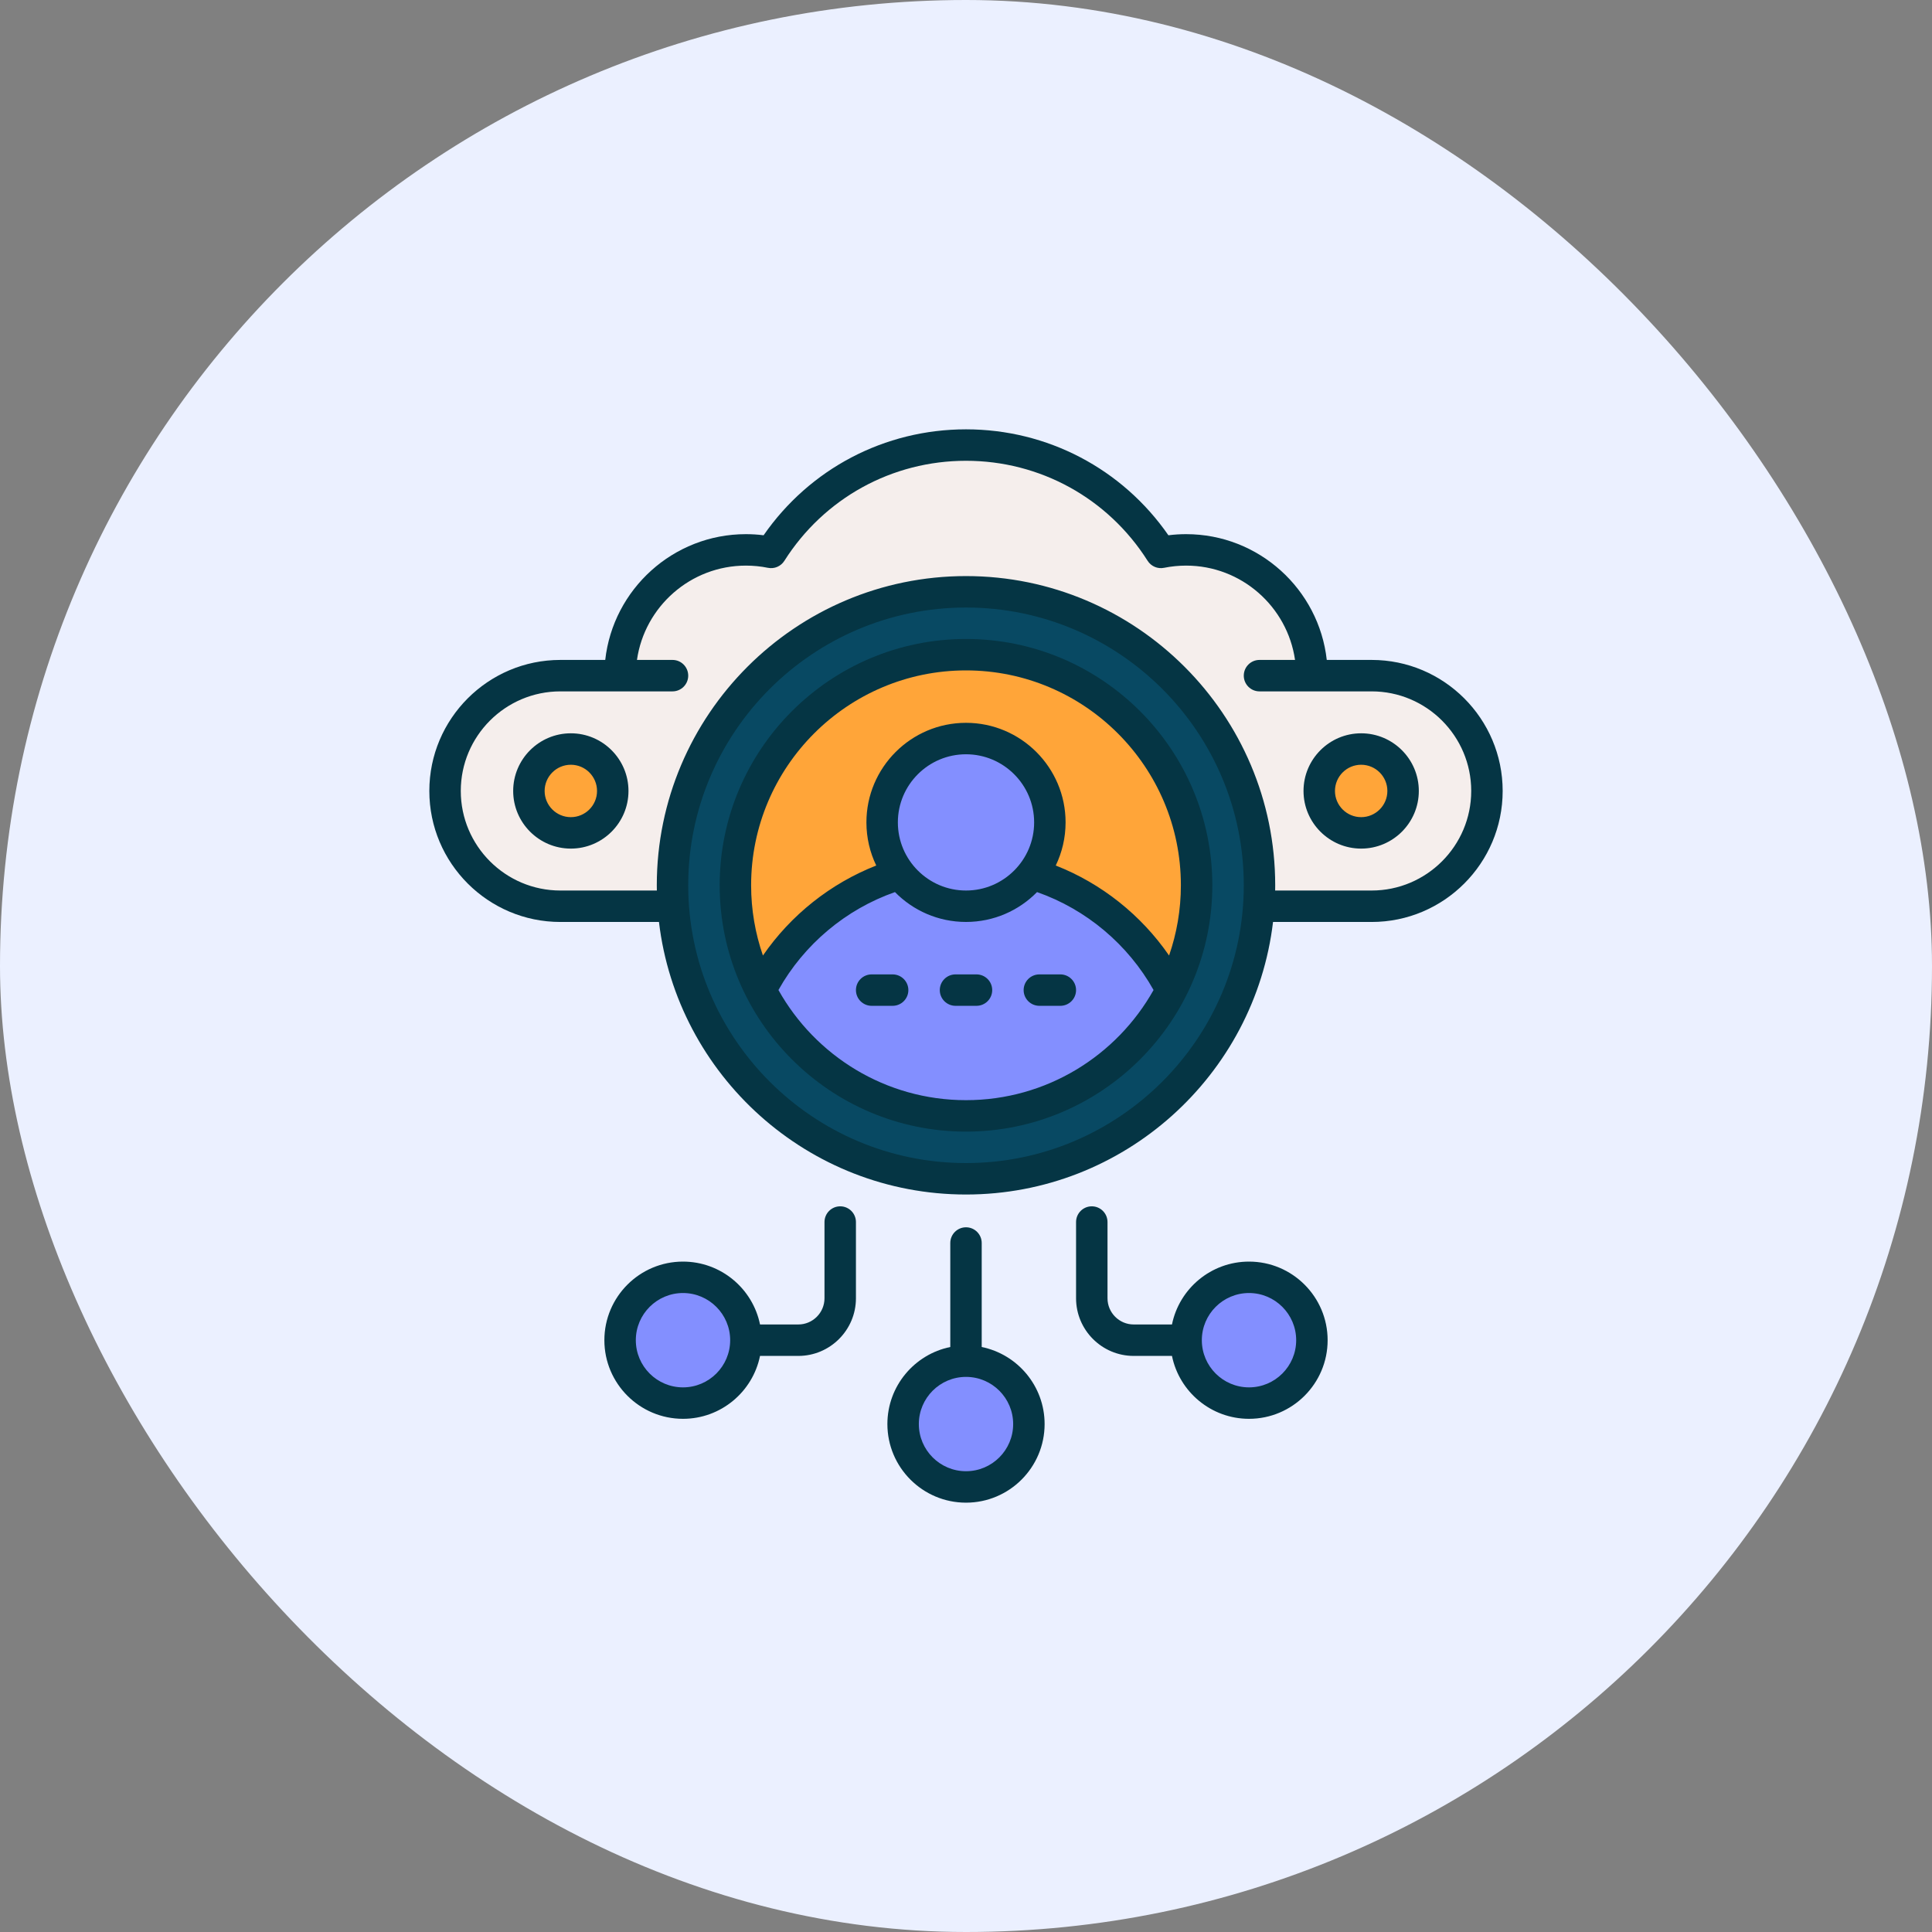
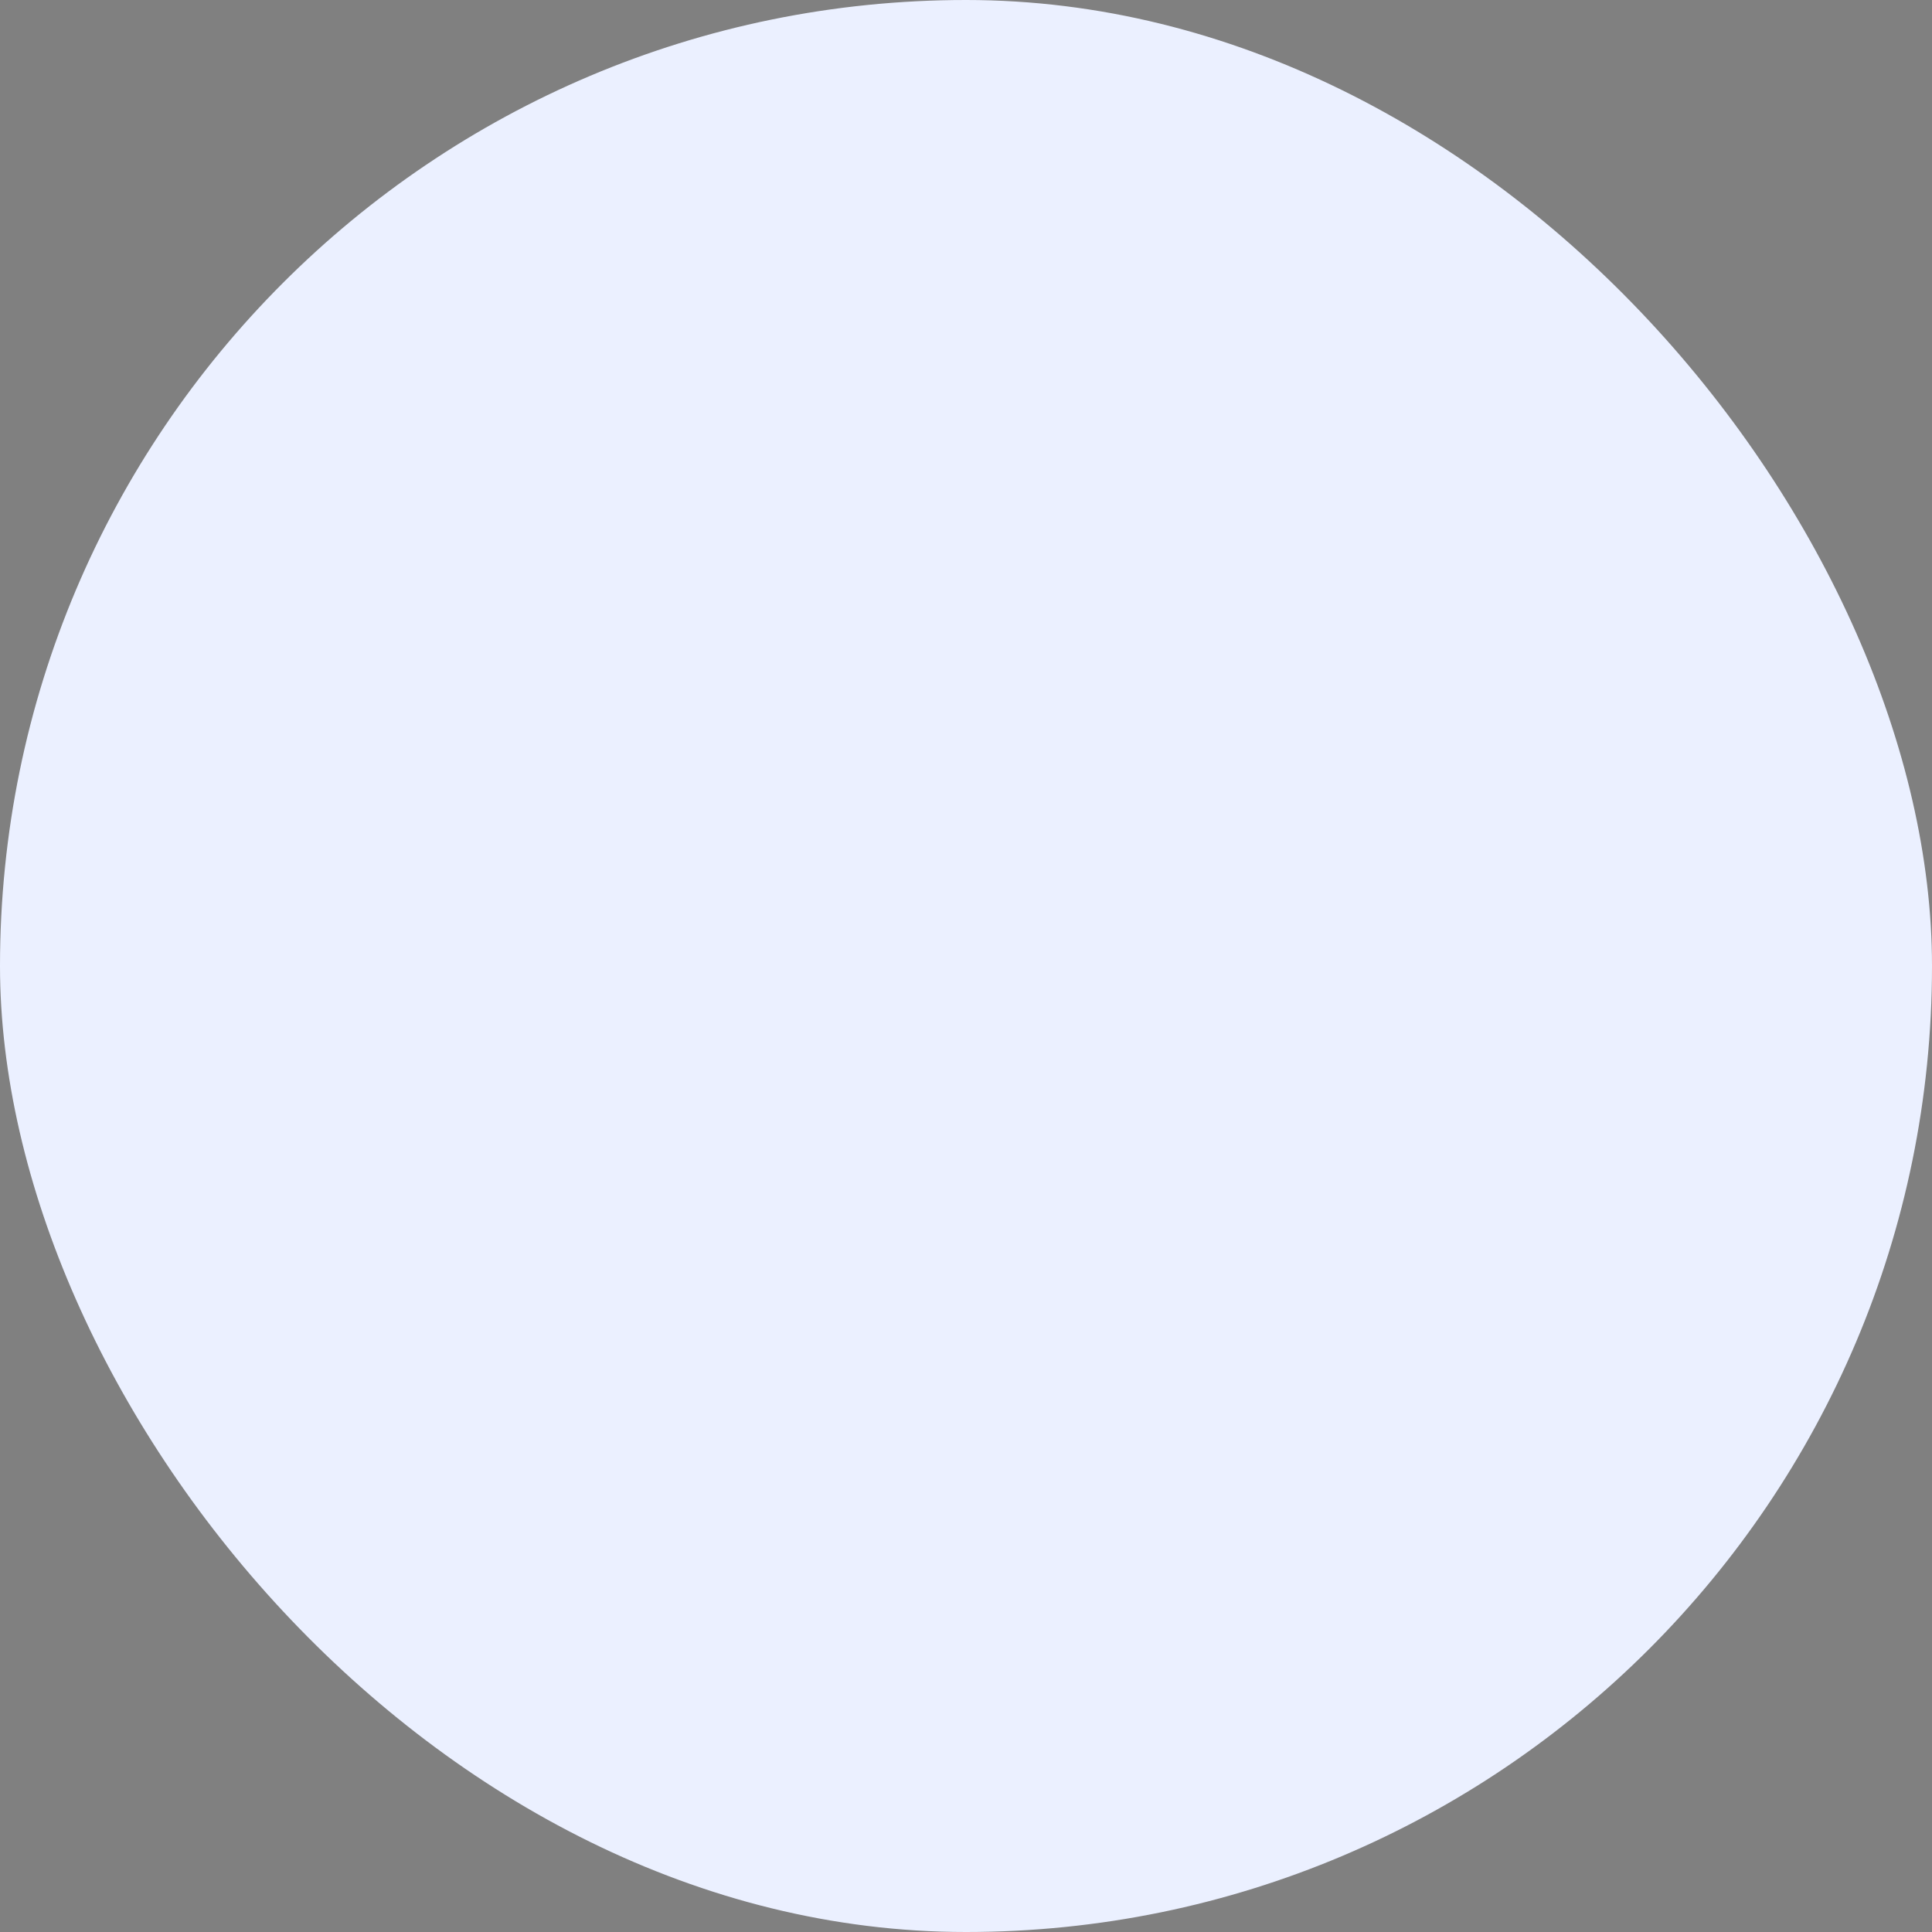
<svg xmlns="http://www.w3.org/2000/svg" width="90" height="90" viewBox="0 0 90 90" fill="none">
  <rect x="0" y="0" width="90" height="90" fill="#808080" stroke="none" />
  <rect width="90" height="90" rx="45" fill="#EBF0FF" />
  <g clip-path="url(#clip0_759_4544)">
    <path d="M45 69.268C46.618 69.268 47.93 67.956 47.93 66.338C47.93 64.72 46.618 63.408 45 63.408C43.382 63.408 42.07 64.72 42.07 66.338C42.07 67.956 43.382 69.268 45 69.268Z" fill="#838FFF" />
    <path d="M58.184 65.361C59.802 65.361 61.113 64.05 61.113 62.432C61.113 60.814 59.802 59.502 58.184 59.502C56.566 59.502 55.254 60.814 55.254 62.432C55.254 64.05 56.566 65.361 58.184 65.361Z" fill="#838FFF" />
    <path d="M31.816 65.361C33.434 65.361 34.746 64.05 34.746 62.432C34.746 60.814 33.434 59.502 31.816 59.502C30.198 59.502 28.887 60.814 28.887 62.432C28.887 64.05 30.198 65.361 31.816 65.361Z" fill="#838FFF" />
    <path d="M61.113 31.475C61.113 28.238 58.49 25.615 55.254 25.615C54.852 25.615 54.459 25.656 54.08 25.733C52.176 22.729 48.821 20.732 45 20.732C41.179 20.732 37.824 22.727 35.92 25.733C35.541 25.656 35.148 25.615 34.746 25.615C31.51 25.615 28.887 28.238 28.887 31.475H26.104C23.137 31.475 20.732 33.879 20.732 36.846C20.732 39.812 23.137 42.217 26.104 42.217H63.897C66.863 42.217 69.268 39.812 69.268 36.846C69.268 33.879 66.863 31.475 63.897 31.475H61.113Z" fill="#F5EEEC" />
    <path d="M45 54.912C52.551 54.912 58.672 48.791 58.672 41.24C58.672 33.69 52.551 27.568 45 27.568C37.449 27.568 31.328 33.69 31.328 41.24C31.328 48.791 37.449 54.912 45 54.912Z" fill="#084963" />
    <path d="M45 51.982C50.933 51.982 55.742 47.173 55.742 41.24C55.742 35.307 50.933 30.498 45 30.498C39.067 30.498 34.258 35.307 34.258 41.24C34.258 47.173 39.067 51.982 45 51.982Z" fill="#FFA539" />
    <path d="M45 40.264C40.825 40.264 37.207 42.645 35.43 46.123C37.208 49.602 40.826 51.982 45 51.982C49.174 51.982 52.793 49.602 54.57 46.123C52.792 42.645 49.174 40.264 45 40.264Z" fill="#838FFF" />
    <path d="M45 42.217C47.157 42.217 48.906 40.468 48.906 38.31C48.906 36.153 47.157 34.404 45 34.404C42.843 34.404 41.094 36.153 41.094 38.31C41.094 40.468 42.843 42.217 45 42.217Z" fill="#838FFF" />
    <path d="M63.408 38.799C64.487 38.799 65.361 37.924 65.361 36.846C65.361 35.767 64.487 34.893 63.408 34.893C62.33 34.893 61.455 35.767 61.455 36.846C61.455 37.924 62.33 38.799 63.408 38.799Z" fill="#FFA539" />
    <path d="M26.592 38.799C27.671 38.799 28.545 37.924 28.545 36.846C28.545 35.767 27.671 34.893 26.592 34.893C25.513 34.893 24.639 35.767 24.639 36.846C24.639 37.924 25.513 38.799 26.592 38.799Z" fill="#FFA539" />
    <path d="M45.732 62.749V57.904C45.732 57.5 45.404 57.172 45 57.172C44.596 57.172 44.268 57.5 44.268 57.904V62.749C42.598 63.089 41.338 64.569 41.338 66.338C41.338 68.357 42.98 70 45 70C47.02 70 48.662 68.357 48.662 66.338C48.662 64.569 47.402 63.09 45.732 62.749ZM45 68.535C43.788 68.535 42.803 67.55 42.803 66.338C42.803 65.126 43.788 64.141 45 64.141C46.212 64.141 47.197 65.126 47.197 66.338C47.197 67.55 46.212 68.535 45 68.535Z" fill="#053544" />
-     <path d="M58.184 58.77C56.415 58.77 54.935 60.029 54.595 61.699H52.812C52.14 61.699 51.592 61.151 51.592 60.478V56.928C51.592 56.523 51.264 56.195 50.859 56.195C50.455 56.195 50.127 56.523 50.127 56.928V60.478C50.127 61.959 51.332 63.164 52.812 63.164H54.595C54.935 64.834 56.415 66.094 58.184 66.094C60.203 66.094 61.846 64.451 61.846 62.432C61.846 60.412 60.203 58.77 58.184 58.77ZM58.184 64.629C56.972 64.629 55.986 63.644 55.986 62.432C55.986 61.22 56.972 60.234 58.184 60.234C59.395 60.234 60.381 61.22 60.381 62.432C60.381 63.644 59.395 64.629 58.184 64.629Z" fill="#053544" />
    <path d="M39.141 56.195C38.736 56.195 38.408 56.523 38.408 56.928V60.478C38.408 61.151 37.86 61.699 37.188 61.699H35.405C35.065 60.029 33.585 58.77 31.816 58.77C29.797 58.77 28.154 60.412 28.154 62.432C28.154 64.451 29.797 66.094 31.816 66.094C33.585 66.094 35.065 64.834 35.405 63.164H37.188C38.668 63.164 39.873 61.959 39.873 60.478V56.928C39.873 56.523 39.545 56.195 39.141 56.195ZM31.816 64.629C30.605 64.629 29.619 63.644 29.619 62.432C29.619 61.22 30.605 60.234 31.816 60.234C33.028 60.234 34.014 61.22 34.014 62.432C34.014 63.644 33.028 64.629 31.816 64.629Z" fill="#053544" />
    <path d="M63.897 30.742H61.806C61.44 27.451 58.642 24.883 55.254 24.883C54.978 24.883 54.702 24.9 54.429 24.935C52.28 21.836 48.791 20 45 20C41.209 20 37.72 21.836 35.571 24.935C35.298 24.9 35.023 24.883 34.746 24.883C31.359 24.883 28.561 27.451 28.194 30.742H26.104C22.738 30.742 20 33.48 20 36.846C20 40.211 22.738 42.949 26.104 42.949H30.697C31.545 50.089 37.636 55.645 45 55.645C52.364 55.645 58.454 50.089 59.303 42.949H63.897C67.262 42.949 70 40.211 70 36.846C70 33.48 67.262 30.742 63.897 30.742ZM45 54.18C37.865 54.18 32.06 48.375 32.06 41.24C32.06 34.105 37.865 28.301 45 28.301C52.135 28.301 57.94 34.105 57.94 41.24C57.94 48.375 52.135 54.18 45 54.18ZM63.897 41.484H59.401C59.402 41.403 59.404 41.322 59.404 41.24C59.404 33.298 52.942 26.836 45 26.836C37.058 26.836 30.596 33.298 30.596 41.24C30.596 41.322 30.598 41.403 30.599 41.484H26.104C23.546 41.484 21.465 39.403 21.465 36.846C21.465 34.288 23.546 32.207 26.104 32.207H31.328C31.732 32.207 32.06 31.879 32.06 31.475C32.06 31.07 31.732 30.742 31.328 30.742H29.672C30.028 28.261 32.167 26.348 34.746 26.348C35.092 26.348 35.438 26.382 35.774 26.451C36.072 26.512 36.377 26.382 36.539 26.125C38.388 23.207 41.552 21.465 45 21.465C48.448 21.465 51.612 23.207 53.461 26.125C53.624 26.382 53.928 26.512 54.226 26.451C54.562 26.383 54.907 26.348 55.254 26.348C57.832 26.348 59.971 28.261 60.328 30.742H58.672C58.268 30.742 57.94 31.07 57.94 31.475C57.94 31.879 58.268 32.207 58.672 32.207H63.897C66.454 32.207 68.535 34.288 68.535 36.846C68.535 39.403 66.454 41.484 63.897 41.484Z" fill="#053544" />
-     <path d="M45 29.766C38.673 29.766 33.525 34.913 33.525 41.24C33.525 47.567 38.673 52.715 45 52.715C51.327 52.715 56.475 47.567 56.475 41.24C56.475 34.913 51.327 29.766 45 29.766ZM45 51.25C41.251 51.25 37.977 49.178 36.263 46.119C37.454 43.994 39.399 42.36 41.691 41.557C42.533 42.415 43.705 42.948 45 42.948C46.295 42.948 47.467 42.415 48.309 41.557C50.601 42.36 52.545 43.994 53.737 46.119C52.023 49.178 48.749 51.25 45 51.25ZM45 41.484C43.25 41.484 41.826 40.06 41.826 38.31C41.826 36.56 43.25 35.137 45 35.137C46.75 35.137 48.174 36.56 48.174 38.31C48.174 40.06 46.75 41.484 45 41.484ZM54.46 44.512C53.16 42.626 51.313 41.155 49.181 40.319C49.474 39.711 49.639 39.03 49.639 38.31C49.639 35.753 47.558 33.672 45 33.672C42.442 33.672 40.361 35.753 40.361 38.31C40.361 39.029 40.525 39.711 40.819 40.319C38.687 41.156 36.84 42.626 35.54 44.512C35.185 43.486 34.99 42.385 34.99 41.24C34.99 35.721 39.48 31.23 45 31.23C50.52 31.23 55.01 35.721 55.01 41.24C55.01 42.386 54.815 43.486 54.46 44.512Z" fill="#053544" />
-     <path d="M63.408 34.16C61.928 34.16 60.723 35.365 60.723 36.846C60.723 38.326 61.928 39.531 63.408 39.531C64.889 39.531 66.094 38.326 66.094 36.846C66.094 35.365 64.889 34.16 63.408 34.16ZM63.408 38.066C62.735 38.066 62.188 37.519 62.188 36.846C62.188 36.173 62.735 35.625 63.408 35.625C64.081 35.625 64.629 36.173 64.629 36.846C64.629 37.519 64.081 38.066 63.408 38.066Z" fill="#053544" />
+     <path d="M45 29.766C38.673 29.766 33.525 34.913 33.525 41.24C33.525 47.567 38.673 52.715 45 52.715C51.327 52.715 56.475 47.567 56.475 41.24C56.475 34.913 51.327 29.766 45 29.766ZM45 51.25C41.251 51.25 37.977 49.178 36.263 46.119C37.454 43.994 39.399 42.36 41.691 41.557C42.533 42.415 43.705 42.948 45 42.948C46.295 42.948 47.467 42.415 48.309 41.557C50.601 42.36 52.545 43.994 53.737 46.119C52.023 49.178 48.749 51.25 45 51.25ZM45 41.484C43.25 41.484 41.826 40.06 41.826 38.31C41.826 36.56 43.25 35.137 45 35.137C46.75 35.137 48.174 36.56 48.174 38.31C48.174 40.06 46.75 41.484 45 41.484ZM54.46 44.512C53.16 42.626 51.313 41.155 49.181 40.319C49.474 39.711 49.639 39.03 49.639 38.31C49.639 35.753 47.558 33.672 45 33.672C42.442 33.672 40.361 35.753 40.361 38.31C40.361 39.029 40.525 39.711 40.819 40.319C38.687 41.156 36.84 42.626 35.54 44.512C35.185 43.486 34.99 42.385 34.99 41.24C34.99 35.721 39.48 31.23 45 31.23C50.52 31.23 55.01 35.721 55.01 41.24C55.01 42.386 54.815 43.486 54.46 44.512" fill="#053544" />
    <path d="M26.592 34.16C25.111 34.16 23.906 35.365 23.906 36.846C23.906 38.326 25.111 39.531 26.592 39.531C28.072 39.531 29.277 38.326 29.277 36.846C29.277 35.365 28.072 34.16 26.592 34.16ZM26.592 38.066C25.919 38.066 25.371 37.519 25.371 36.846C25.371 36.173 25.919 35.625 26.592 35.625C27.265 35.625 27.812 36.173 27.812 36.846C27.812 37.519 27.265 38.066 26.592 38.066Z" fill="#053544" />
    <path d="M41.582 45.391H40.605C40.201 45.391 39.873 45.719 39.873 46.123C39.873 46.527 40.201 46.855 40.605 46.855H41.582C41.986 46.855 42.315 46.527 42.315 46.123C42.315 45.719 41.986 45.391 41.582 45.391Z" fill="#053544" />
-     <path d="M45.488 45.391H44.512C44.107 45.391 43.779 45.719 43.779 46.123C43.779 46.527 44.107 46.855 44.512 46.855H45.488C45.893 46.855 46.221 46.527 46.221 46.123C46.221 45.719 45.893 45.391 45.488 45.391Z" fill="#053544" />
    <path d="M49.395 45.391H48.418C48.014 45.391 47.685 45.719 47.685 46.123C47.685 46.527 48.014 46.855 48.418 46.855H49.395C49.799 46.855 50.127 46.527 50.127 46.123C50.127 45.719 49.799 45.391 49.395 45.391Z" fill="#053544" />
  </g>
  <defs>
    <clipPath id="clip0_759_4544">
-       <rect width="50" height="50" fill="white" transform="translate(20 20)" />
-     </clipPath>
+       </clipPath>
  </defs>
</svg>